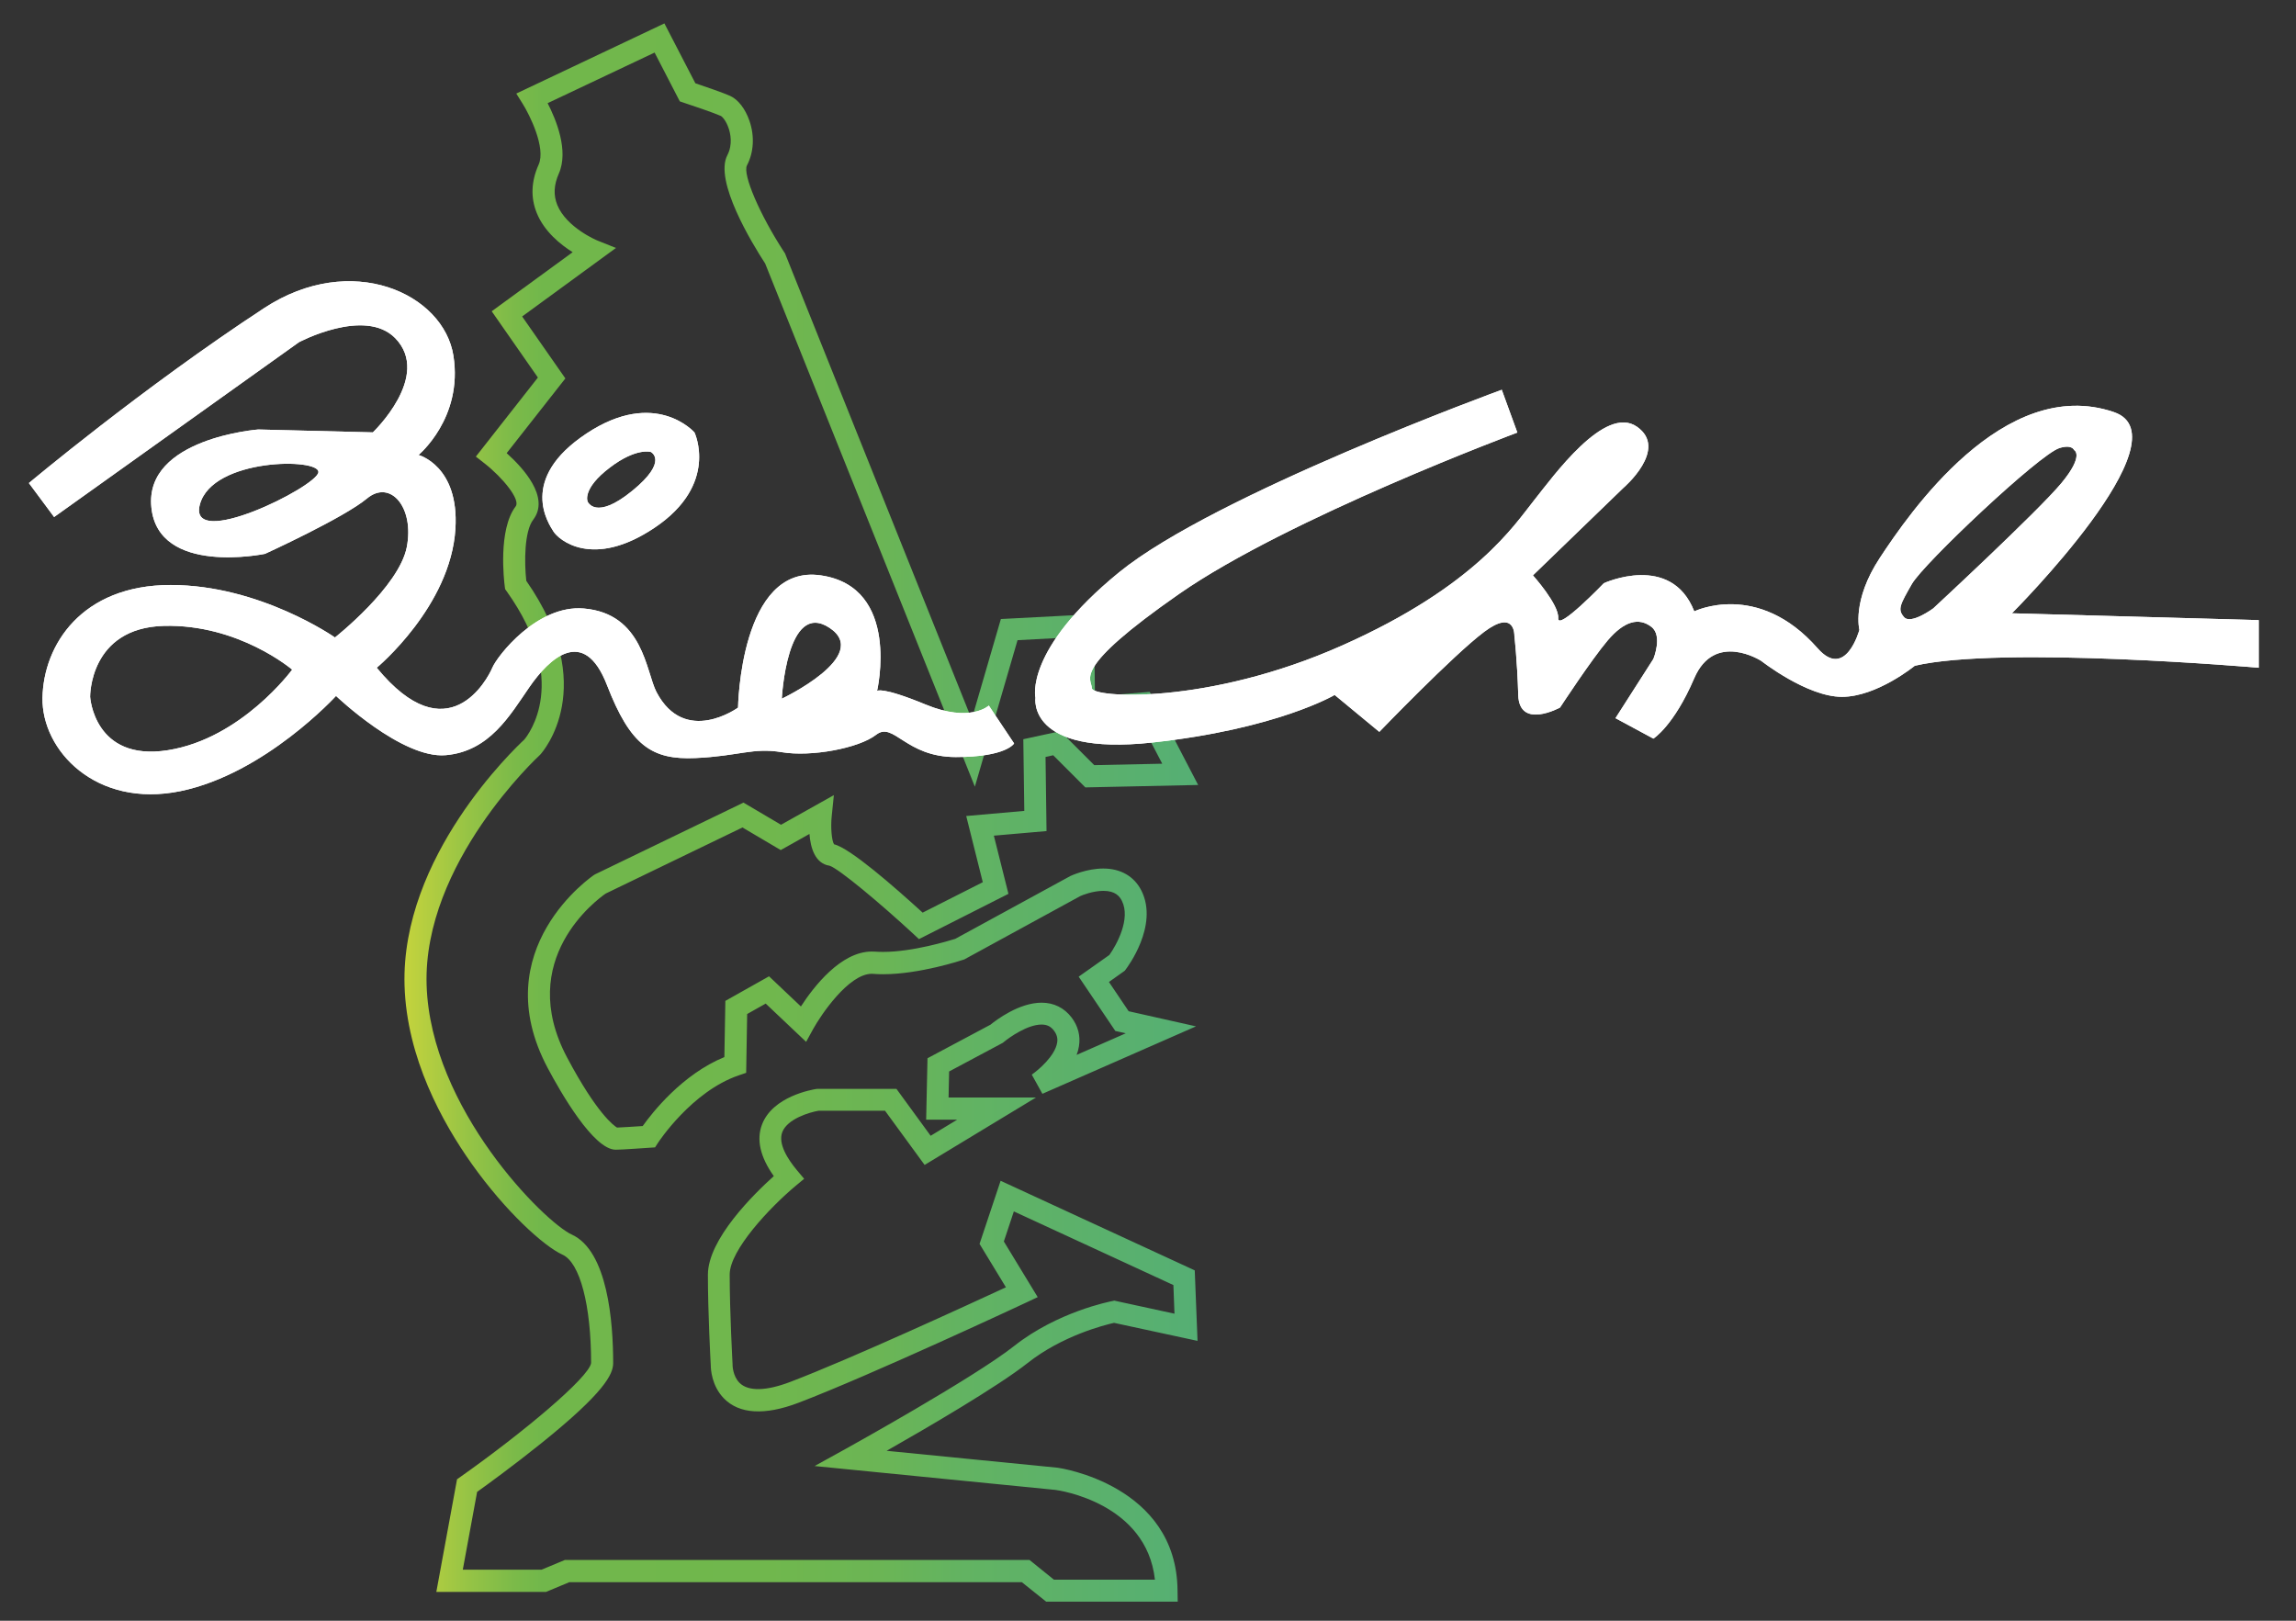
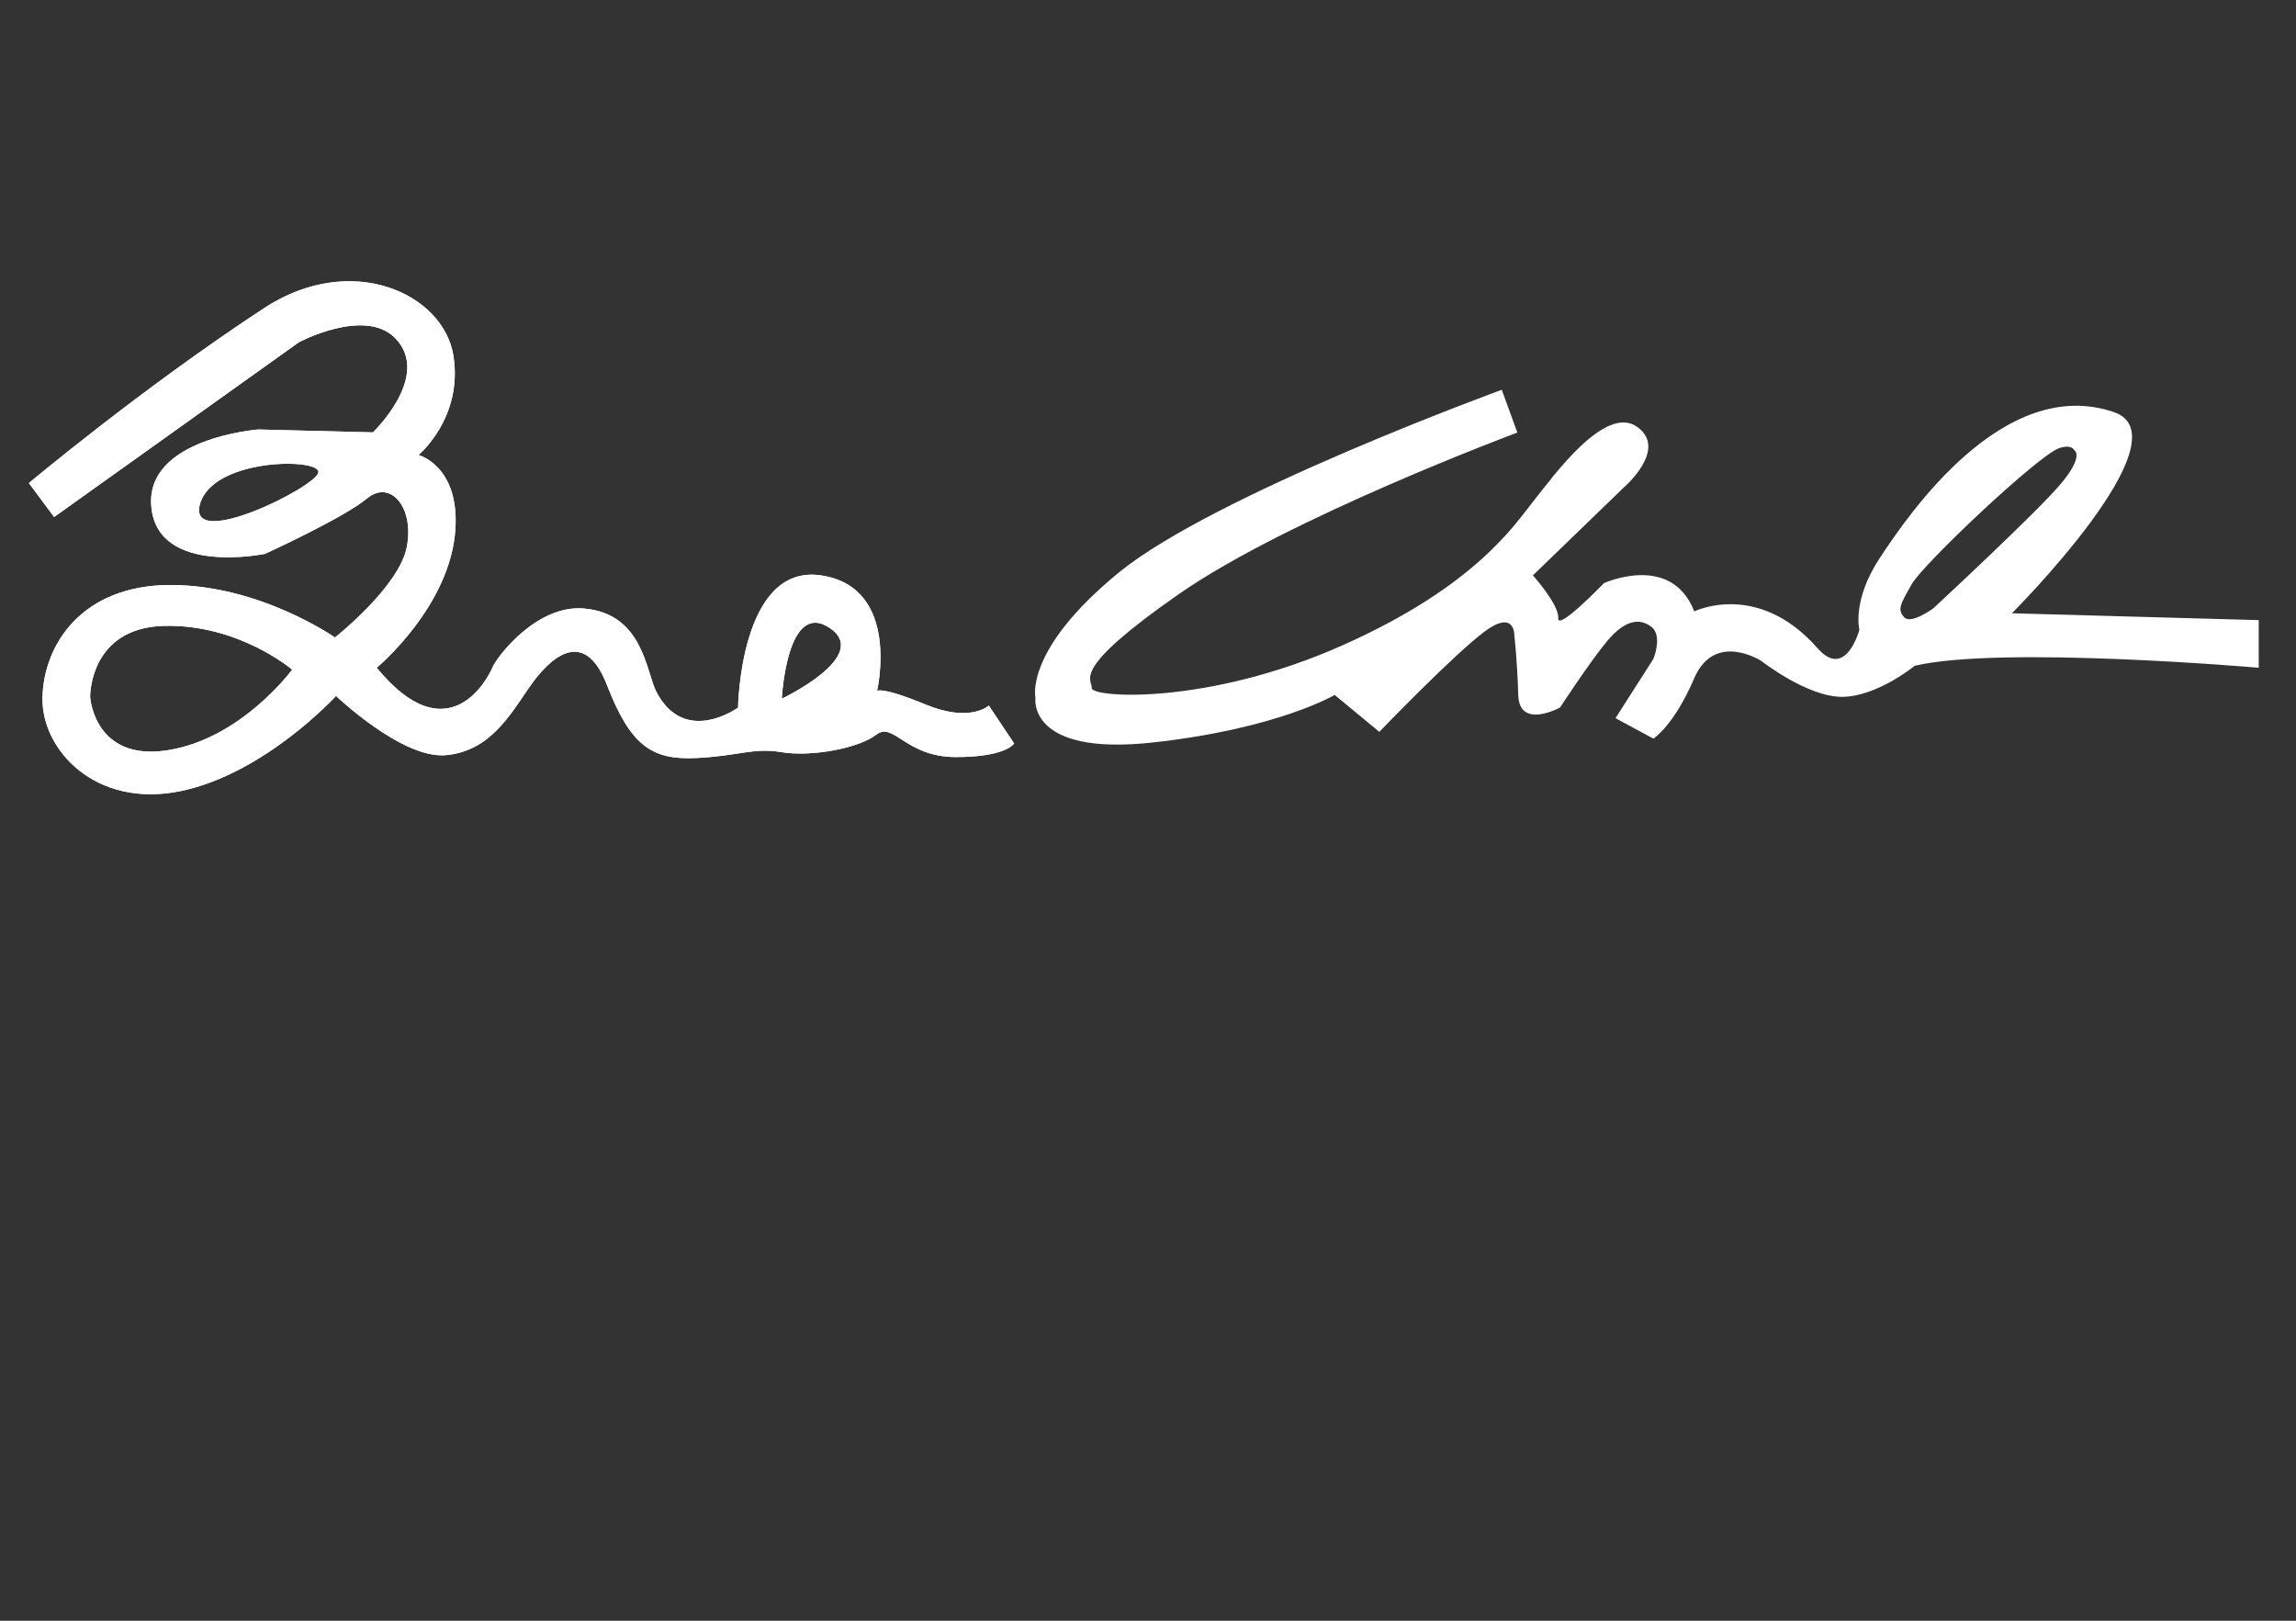
<svg xmlns="http://www.w3.org/2000/svg" id="Livello_1" x="0px" y="0px" viewBox="0 0 255 180" style="enable-background:new 0 0 255 180;" xml:space="preserve">
  <rect x="0" y="0" width="255" height="180" fill="#333333" stroke="none" />
  <style type="text/css">
	.st0{fill:url(#SVGID_1_);}
	.st1{fill-rule:evenodd;clip-rule:evenodd;fill:#FFFFFF;}
</style>
  <g>
    <linearGradient id="SVGID_1_" gradientUnits="userSpaceOnUse" x1="44.919" y1="89.76" x2="133.07" y2="89.76" gradientTransform="matrix(1 0 0 -1 0 180)">
      <stop offset="0" style="stop-color:#C4D33D" />
      <stop offset="2.028085e-04" style="stop-color:#C4D33D" />
      <stop offset="0.078" style="stop-color:#97C445" />
      <stop offset="0.139" style="stop-color:#7BBA49" />
      <stop offset="0.174" style="stop-color:#71B74B" />
      <stop offset="0.46" style="stop-color:#70B74D" />
      <stop offset="0.599" style="stop-color:#6BB555" />
      <stop offset="0.706" style="stop-color:#62B362" />
      <stop offset="1" style="stop-color:#55AF74" />
    </linearGradient>
-     <path class="st0" d="M130.8,177.88h-14.61l-2.7-2.16H63.23l-2.59,1.08H48.46l2.3-12.51l0.41-0.29c6.8-4.8,14.25-11.01,14.48-12.62   c0-6.42-1.24-11.15-3.17-12.03c-2.09-0.95-6.34-4.81-10.08-10.08c-3.27-4.61-7.23-11.78-7.47-19.81   c-0.43-14.31,12.22-26.32,13.3-27.32c0.46-0.55,5.12-6.52-1.95-16.46l-0.18-0.25l-0.04-0.3c-0.08-0.64-0.76-6.29,1.21-8.89   c0.56-0.73-1.4-3.16-3.45-4.77l-0.97-0.76l6.89-8.78l-5.13-7.36l8.99-6.56c-1.37-0.86-3.15-2.3-3.98-4.34   c-0.7-1.71-0.63-3.52,0.2-5.38c0.84-1.88-1.03-5.58-1.75-6.73l-0.73-1.17L73.79,2.6l3.44,6.65c0.97,0.33,3.09,1.05,3.86,1.4   c0.89,0.4,1.69,1.44,2.15,2.78c0.58,1.69,0.48,3.49-0.28,4.94c-0.51,0.98,1.43,5.5,4.15,9.66l0.07,0.1l20.74,51.75l3.24-11.13   l10.34-0.54l0.11,9.13l6.08-0.5l5.38,10.34l-12.53,0.27l-3.57-3.57l-0.85,0.19l0.11,8.23l-5.85,0.51l1.62,6.46l-9.94,5.03   l-0.62-0.58c-3.68-3.4-8.27-7.24-9.3-7.57c-1.61-0.24-2.12-1.97-2.24-3.53l-3.19,1.79l-4.25-2.51l-15.19,7.34   c-0.93,0.64-10.08,7.32-4.28,18.22c3.31,6.23,5.19,7.56,5.54,7.77c0.52-0.02,1.8-0.1,2.85-0.17c1.06-1.49,4.39-5.74,9.07-7.66   l0.11-6.24l4.85-2.73l3.54,3.35c1.41-2.18,4.43-6.1,7.87-6.1c0.12,0,0.24,0,0.36,0.01c0.28,0.02,0.58,0.03,0.9,0.03   c3.3,0,7.33-1.24,8.01-1.45l12.81-6.99c0.07-0.03,1.78-0.82,3.63-0.82c1.94,0,3.44,0.87,4.24,2.46c1.94,3.88-1.59,8.54-1.74,8.74   l-0.11,0.15l-1.76,1.25l2.19,3.25l7.48,1.68l-17.06,7.49l-1.18-2.13c0.7-0.48,2.59-2.07,2.82-3.56c0.08-0.48-0.04-0.91-0.36-1.33   c-0.35-0.47-0.78-0.67-1.38-0.67c-1.55,0-3.55,1.41-4.2,1.95l-0.1,0.08l-5.96,3.18l-0.06,2.89h9.71l-12.37,7.49l-4.4-6.02h-7.37   c-1.01,0.17-3.48,0.9-4.04,2.38c-0.49,1.3,0.62,3.02,1.64,4.24l0.79,0.94l-0.94,0.78c-2.83,2.36-7.33,7.13-7.33,9.85   c0,4.23,0.32,9.91,0.32,9.97v0.05v0.05c0,0,0.01,1.2,0.77,1.96c0.97,0.97,2.97,0.92,5.66-0.11c6.79-2.59,19.86-8.62,23.93-10.5   l-2.93-4.82l2.34-7.01l21.56,9.95l0.31,7.83l-9.27-2c-1.08,0.24-5.77,1.43-9.6,4.46c-3.29,2.6-11.12,7.17-15.66,9.75l19.01,1.88   c0.17,0.02,13.18,1.9,13.3,13.61L130.8,177.88z M117.05,175.44h11.22c-0.94-8.52-10.63-9.92-11.06-9.97l-26.74-2.65l3.44-1.9   c0.14-0.08,14.21-7.87,18.72-11.43c4.82-3.81,10.65-4.94,10.89-4.99l0.24-0.05l6.68,1.45l-0.12-3.18l-17.72-8.18l-1.11,3.34   l3.76,6.18l-1.23,0.58c-0.17,0.08-17.18,8.04-25.33,11.15c-3.78,1.44-6.6,1.25-8.29-0.48c-1.37-1.4-1.46-3.27-1.46-3.66   c-0.03-0.5-0.32-5.95-0.32-10.07c0-3.97,5.13-8.99,7.32-10.96c-1.51-2.12-1.95-4.05-1.31-5.73c1.19-3.13,5.55-3.87,6.04-3.95   l0.18-0.01h8.71l3.8,5.21l2.95-1.79h-3.45l0.15-6.82l7-3.73c0.6-0.49,3.15-2.44,5.67-2.44c1.36,0,2.51,0.57,3.33,1.64   c0.72,0.95,1.01,2.06,0.82,3.2c-0.05,0.33-0.14,0.65-0.26,0.96l5.46-2.4l-1.16-0.26l-4.07-6.03l3.41-2.41   c0.81-1.13,2.39-4.02,1.39-6.01c-0.24-0.48-0.71-1.11-2.05-1.11c-1.19,0-2.38,0.49-2.57,0.58l-12.89,7.04l-0.1,0.03   c-0.2,0.07-4.88,1.61-8.89,1.61c-0.38,0-0.75-0.01-1.1-0.04c-0.06,0-0.11-0.01-0.17-0.01c-2.58,0-5.66,4.57-6.54,6.17l-0.76,1.39   l-4.49-4.25l-2.06,1.16l-0.11,6.53l-0.82,0.28c-5.23,1.78-8.93,7.43-8.97,7.49l-0.33,0.51l-0.61,0.04   c-0.31,0.02-3.08,0.22-3.76,0.22c-2.46,0-6.1-6.34-7.55-9.07c-7.03-13.21,5.03-21.37,5.15-21.45l0.14-0.08l16.45-7.95l4.17,2.46   l5.87-3.29l-0.24,2.35c-0.13,1.25,0,2.71,0.26,3.11c1.76,0.41,6.65,4.68,9.84,7.59l6.68-3.38l-1.84-7.35l6.45-0.57l-0.11-7.96   l4.11-0.89l3.77,3.77l7.55-0.16l-2.82-5.41l-7.08,0.58l-0.11-9.21l-6.06,0.32l-4.74,16.27l-23.29-58.1   c-1.45-2.23-5.69-9.18-4.2-12.03c0.63-1.21,0.32-2.48,0.15-2.97c-0.29-0.89-0.74-1.33-0.87-1.39c-0.71-0.32-3.19-1.17-4.09-1.46   l-0.47-0.16l-2.8-5.42l-11.88,5.62c0.94,1.83,2.37,5.28,1.24,7.83c-0.55,1.25-0.61,2.38-0.17,3.47c1.03,2.53,4.43,3.95,4.47,3.96   l2.05,0.82l-10.42,7.61l4.8,6.88l-6.52,8.3c1.78,1.59,4.85,4.89,2.95,7.39c-0.99,1.29-1,4.72-0.77,6.79   c8.19,11.74,1.84,18.99,1.56,19.29l-0.08,0.08C59.8,84,46.97,95.87,47.38,109.38c0.42,13.8,13.16,26.39,16.12,27.73   c4,1.82,4.6,9.73,4.6,14.28c0,1.22-0.95,3.24-7.96,8.88c-3.02,2.43-6.07,4.65-7.15,5.42l-1.59,8.64h8.75l2.59-1.08h51.6   L117.05,175.44z" />
  </g>
  <g>
-     <path class="st1" d="M32.45,74.37c0,0-5.93-5.07-14.24-4.86c-8.31,0.22-8.2,7.88-8.2,7.88s0.43,7.23,8.63,5.93   C26.84,82.03,32.45,74.37,32.45,74.37z M35.36,52.46c0.22-1.62-11.76-1.62-13.16,3.56C20.8,61.2,35.15,54.08,35.36,52.46z    M86.83,77.6c0,0,10.04-4.75,5.29-7.88C87.37,66.6,86.83,77.6,86.83,77.6z M3.21,53.65c0,0,12.52-10.51,26.11-19.42   c9.71-6.37,19.96-1.62,21.04,5.29s-3.88,11.01-3.88,11.01s4.53,1.19,4.1,8.2c-0.53,8.62-8.74,15.43-8.74,15.43   c7.88,9.6,12.3,1.29,12.84,0s4.96-7.01,10.14-6.58c6.63,0.55,6.91,7.01,8.09,9.28c3.16,6.02,9.06,1.73,9.06,1.73   S82.2,62.6,91.15,63.9c8.96,1.29,6.26,12.84,6.26,12.84s0.43-0.54,5.4,1.51c4.96,2.05,7.01,0.11,7.01,0.11l2.81,4.21   c0,0-0.86,1.51-6.47,1.51s-6.91-3.99-8.85-2.48c-1.94,1.51-7.23,2.48-10.47,1.94s-4.75,0.43-9.6,0.65   c-4.86,0.22-7.23-1.4-9.82-8.09s-6.47-2.91-8.63,0.22c-2.16,3.13-4.42,7.12-9.28,7.55s-12.19-6.58-12.19-6.58   s-7.88,8.63-17.26,10.57C10.65,89.8,4.61,83.32,4.72,77.49c0.11-5.83,4.32-12.52,14.24-12.52c9.93,0,18.24,5.83,18.24,5.83   s7.12-5.61,7.98-10.04c0.86-4.42-1.83-7.55-4.42-5.4c-2.59,2.16-11.33,6.15-11.33,6.15s-11.87,2.48-12.62-5.18   c-0.76-7.66,11.87-8.63,11.87-8.63l12.73,0.32c0,0,6.58-6.26,2.48-10.47C40.52,34.12,33.21,38,33.21,38L6.01,57.42L3.21,53.65z" />
+     <path class="st1" d="M32.45,74.37c0,0-5.93-5.07-14.24-4.86c-8.31,0.22-8.2,7.88-8.2,7.88s0.43,7.23,8.63,5.93   C26.84,82.03,32.45,74.37,32.45,74.37z M35.36,52.46c0.22-1.62-11.76-1.62-13.16,3.56C20.8,61.2,35.15,54.08,35.36,52.46z    M86.83,77.6c0,0,10.04-4.75,5.29-7.88C87.37,66.6,86.83,77.6,86.83,77.6z M3.21,53.65c0,0,12.52-10.51,26.11-19.42   c9.71-6.37,19.96-1.62,21.04,5.29s-3.88,11.01-3.88,11.01s4.53,1.19,4.1,8.2c-0.53,8.62-8.74,15.43-8.74,15.43   c7.88,9.6,12.3,1.29,12.84,0s4.96-7.01,10.14-6.58c6.63,0.55,6.91,7.01,8.09,9.28c3.16,6.02,9.06,1.73,9.06,1.73   S82.2,62.6,91.15,63.9c8.96,1.29,6.26,12.84,6.26,12.84s0.43-0.54,5.4,1.51c4.96,2.05,7.01,0.11,7.01,0.11l2.81,4.21   c0,0-0.86,1.51-6.47,1.51s-6.91-3.99-8.85-2.48c-1.94,1.51-7.23,2.48-10.47,1.94s-4.75,0.43-9.6,0.65   c-4.86,0.22-7.23-1.4-9.82-8.09s-6.47-2.91-8.63,0.22c-2.16,3.13-4.42,7.12-9.28,7.55s-12.19-6.58-12.19-6.58   s-7.88,8.63-17.26,10.57C10.65,89.8,4.61,83.32,4.72,77.49c0.11-5.83,4.32-12.52,14.24-12.52c9.93,0,18.24,5.83,18.24,5.83   s7.12-5.61,7.98-10.04c0.86-4.42-1.83-7.55-4.42-5.4c-2.59,2.16-11.33,6.15-11.33,6.15s-11.87,2.48-12.62-5.18   c-0.76-7.66,11.87-8.63,11.87-8.63l12.73,0.32c0,0,6.58-6.26,2.48-10.47C40.52,34.12,33.21,38,33.21,38L6.01,57.42L3.21,53.65" />
    <path class="st1" d="M32.45,74.37c0,0-5.93-5.07-14.24-4.86c-8.31,0.22-8.2,7.88-8.2,7.88s0.43,7.23,8.63,5.93   C26.84,82.03,32.45,74.37,32.45,74.37z M35.36,52.46c0.22-1.62-11.76-1.62-13.16,3.56C20.8,61.2,35.15,54.08,35.36,52.46z    M86.83,77.6c0,0,10.04-4.75,5.29-7.88C87.37,66.6,86.83,77.6,86.83,77.6z M3.21,53.65c0,0,12.52-10.51,26.11-19.42   c9.71-6.37,19.96-1.62,21.04,5.29s-3.88,11.01-3.88,11.01s4.53,1.19,4.1,8.2c-0.53,8.62-8.74,15.43-8.74,15.43   c7.88,9.6,12.3,1.29,12.84,0s4.96-7.01,10.14-6.58c6.63,0.55,6.91,7.01,8.09,9.28c3.16,6.02,9.06,1.73,9.06,1.73   S82.2,62.6,91.15,63.9c8.96,1.29,6.26,12.84,6.26,12.84s0.43-0.54,5.4,1.51c4.96,2.05,7.01,0.11,7.01,0.11l2.81,4.21   c0,0-0.86,1.51-6.47,1.51s-6.91-3.99-8.85-2.48c-1.94,1.51-7.23,2.48-10.47,1.94s-4.75,0.43-9.6,0.65   c-4.86,0.22-7.23-1.4-9.82-8.09s-6.47-2.91-8.63,0.22c-2.16,3.13-4.42,7.12-9.28,7.55s-12.19-6.58-12.19-6.58   s-7.88,8.63-17.26,10.57C10.65,89.8,4.61,83.32,4.72,77.49c0.11-5.83,4.32-12.52,14.24-12.52c9.93,0,18.24,5.83,18.24,5.83   s7.12-5.61,7.98-10.04c0.86-4.42-1.83-7.55-4.42-5.4c-2.59,2.16-11.33,6.15-11.33,6.15s-11.87,2.48-12.62-5.18   c-0.76-7.66,11.87-8.63,11.87-8.63l12.73,0.32c0,0,6.58-6.26,2.48-10.47C40.52,34.12,33.21,38,33.21,38L6.01,57.42L3.21,53.65z" />
  </g>
  <g>
-     <path class="st1" d="M72.27,50.19c0,0-1.61-0.49-4.53,1.73c-3.13,2.37-2.48,3.78-2.48,3.78s0.86,2.16,4.96-1.19   C74.32,51.17,72.27,50.19,72.27,50.19z M61.48,59.04c-0.54-0.86-3.99-5.83,3.67-10.9s11.98-0.11,11.98-0.11s2.76,5.75-4.42,10.57   C65.79,63.25,62.02,59.91,61.48,59.04z" />
-     <path class="st1" d="M72.27,50.19c0,0-1.61-0.49-4.53,1.73c-3.13,2.37-2.48,3.78-2.48,3.78s0.86,2.16,4.96-1.19   C74.32,51.17,72.27,50.19,72.27,50.19z M61.48,59.04c-0.54-0.86-3.99-5.83,3.67-10.9s11.98-0.11,11.98-0.11s2.76,5.75-4.42,10.57   C65.79,63.25,62.02,59.91,61.48,59.04z" />
-   </g>
+     </g>
  <g>
-     <path class="st1" d="M230.35,49.98c0,0-0.22-0.65-1.62-0.22c-2.22,0.68-15.11,12.84-16.4,15.11s-1.62,2.81-0.86,3.67   s3.24-0.97,3.24-0.97s11.65-10.79,14.24-13.92C231.54,50.52,230.35,49.98,230.35,49.98z M166.79,43.29l1.73,4.75   c0,0-25.47,9.5-37.55,17.91c-12.09,8.42-9.71,9.39-9.71,10.47s12.85,1.93,27.84-4.75c14.78-6.58,19.1-13.38,21.26-16.08   c2.16-2.7,7.88-10.68,11.44-8.2s-1.51,6.8-1.51,6.8l-10.04,9.71c0,0,2.91,3.24,2.81,4.75c-0.11,1.51,5.07-3.88,5.07-3.88   s7.47-3.43,10.04,3.13c0,0,7.05-3.47,13.7,4.1c3.13,3.56,4.64-2.05,4.64-2.05s-0.86-3.24,2.27-7.99s13.74-20.38,26-16.19   c8.2,2.81-11.33,22.34-11.33,22.34l27.41,0.76v5.29c0,0-28.59-2.48-38.2-0.22c0,0-4.21,3.45-8.09,3.45s-8.96-3.99-8.96-3.99   s-5.18-3.35-7.45,1.94s-4.53,6.69-4.53,6.69l-4.21-2.27l4.21-6.58c0,0,1.06-2.58-0.22-3.56c-1.4-1.08-3.02-0.65-4.86,1.51   c-1.83,2.16-5.29,7.45-5.29,7.45s-4.53,2.48-4.64-1.4c-0.11-3.88-0.43-6.58-0.43-6.58s0.11-3.02-3.35-0.43   c-3.45,2.59-11.65,11.11-11.65,11.11l-4.96-4.1c0,0-6.37,3.78-20.29,5.29c-13.91,1.5-12.94-4.98-12.94-4.98s-1.29-5.29,9.28-13.92   S166.79,43.29,166.79,43.29z" />
    <path class="st1" d="M230.35,49.98c0,0-0.22-0.65-1.62-0.22c-2.22,0.68-15.11,12.84-16.4,15.11s-1.62,2.81-0.86,3.67   s3.24-0.97,3.24-0.97s11.65-10.79,14.24-13.92C231.54,50.52,230.35,49.98,230.35,49.98z M166.79,43.29l1.73,4.75   c0,0-25.47,9.5-37.55,17.91c-12.09,8.42-9.71,9.39-9.71,10.47s12.85,1.93,27.84-4.75c14.78-6.58,19.1-13.38,21.26-16.08   c2.16-2.7,7.88-10.68,11.44-8.2s-1.51,6.8-1.51,6.8l-10.04,9.71c0,0,2.91,3.24,2.81,4.75c-0.11,1.51,5.07-3.88,5.07-3.88   s7.47-3.43,10.04,3.13c0,0,7.05-3.47,13.7,4.1c3.13,3.56,4.64-2.05,4.64-2.05s-0.86-3.24,2.27-7.99s13.74-20.38,26-16.19   c8.2,2.81-11.33,22.34-11.33,22.34l27.41,0.76v5.29c0,0-28.59-2.48-38.2-0.22c0,0-4.21,3.45-8.09,3.45s-8.96-3.99-8.96-3.99   s-5.18-3.35-7.45,1.94s-4.53,6.69-4.53,6.69l-4.21-2.27l4.21-6.58c0,0,1.06-2.58-0.22-3.56c-1.4-1.08-3.02-0.65-4.86,1.51   c-1.83,2.16-5.29,7.45-5.29,7.45s-4.53,2.48-4.64-1.4c-0.11-3.88-0.43-6.58-0.43-6.58s0.11-3.02-3.35-0.43   c-3.45,2.59-11.65,11.11-11.65,11.11l-4.96-4.1c0,0-6.37,3.78-20.29,5.29c-13.91,1.5-12.94-4.98-12.94-4.98s-1.29-5.29,9.28-13.92   S166.79,43.29,166.79,43.29z" />
  </g>
</svg>